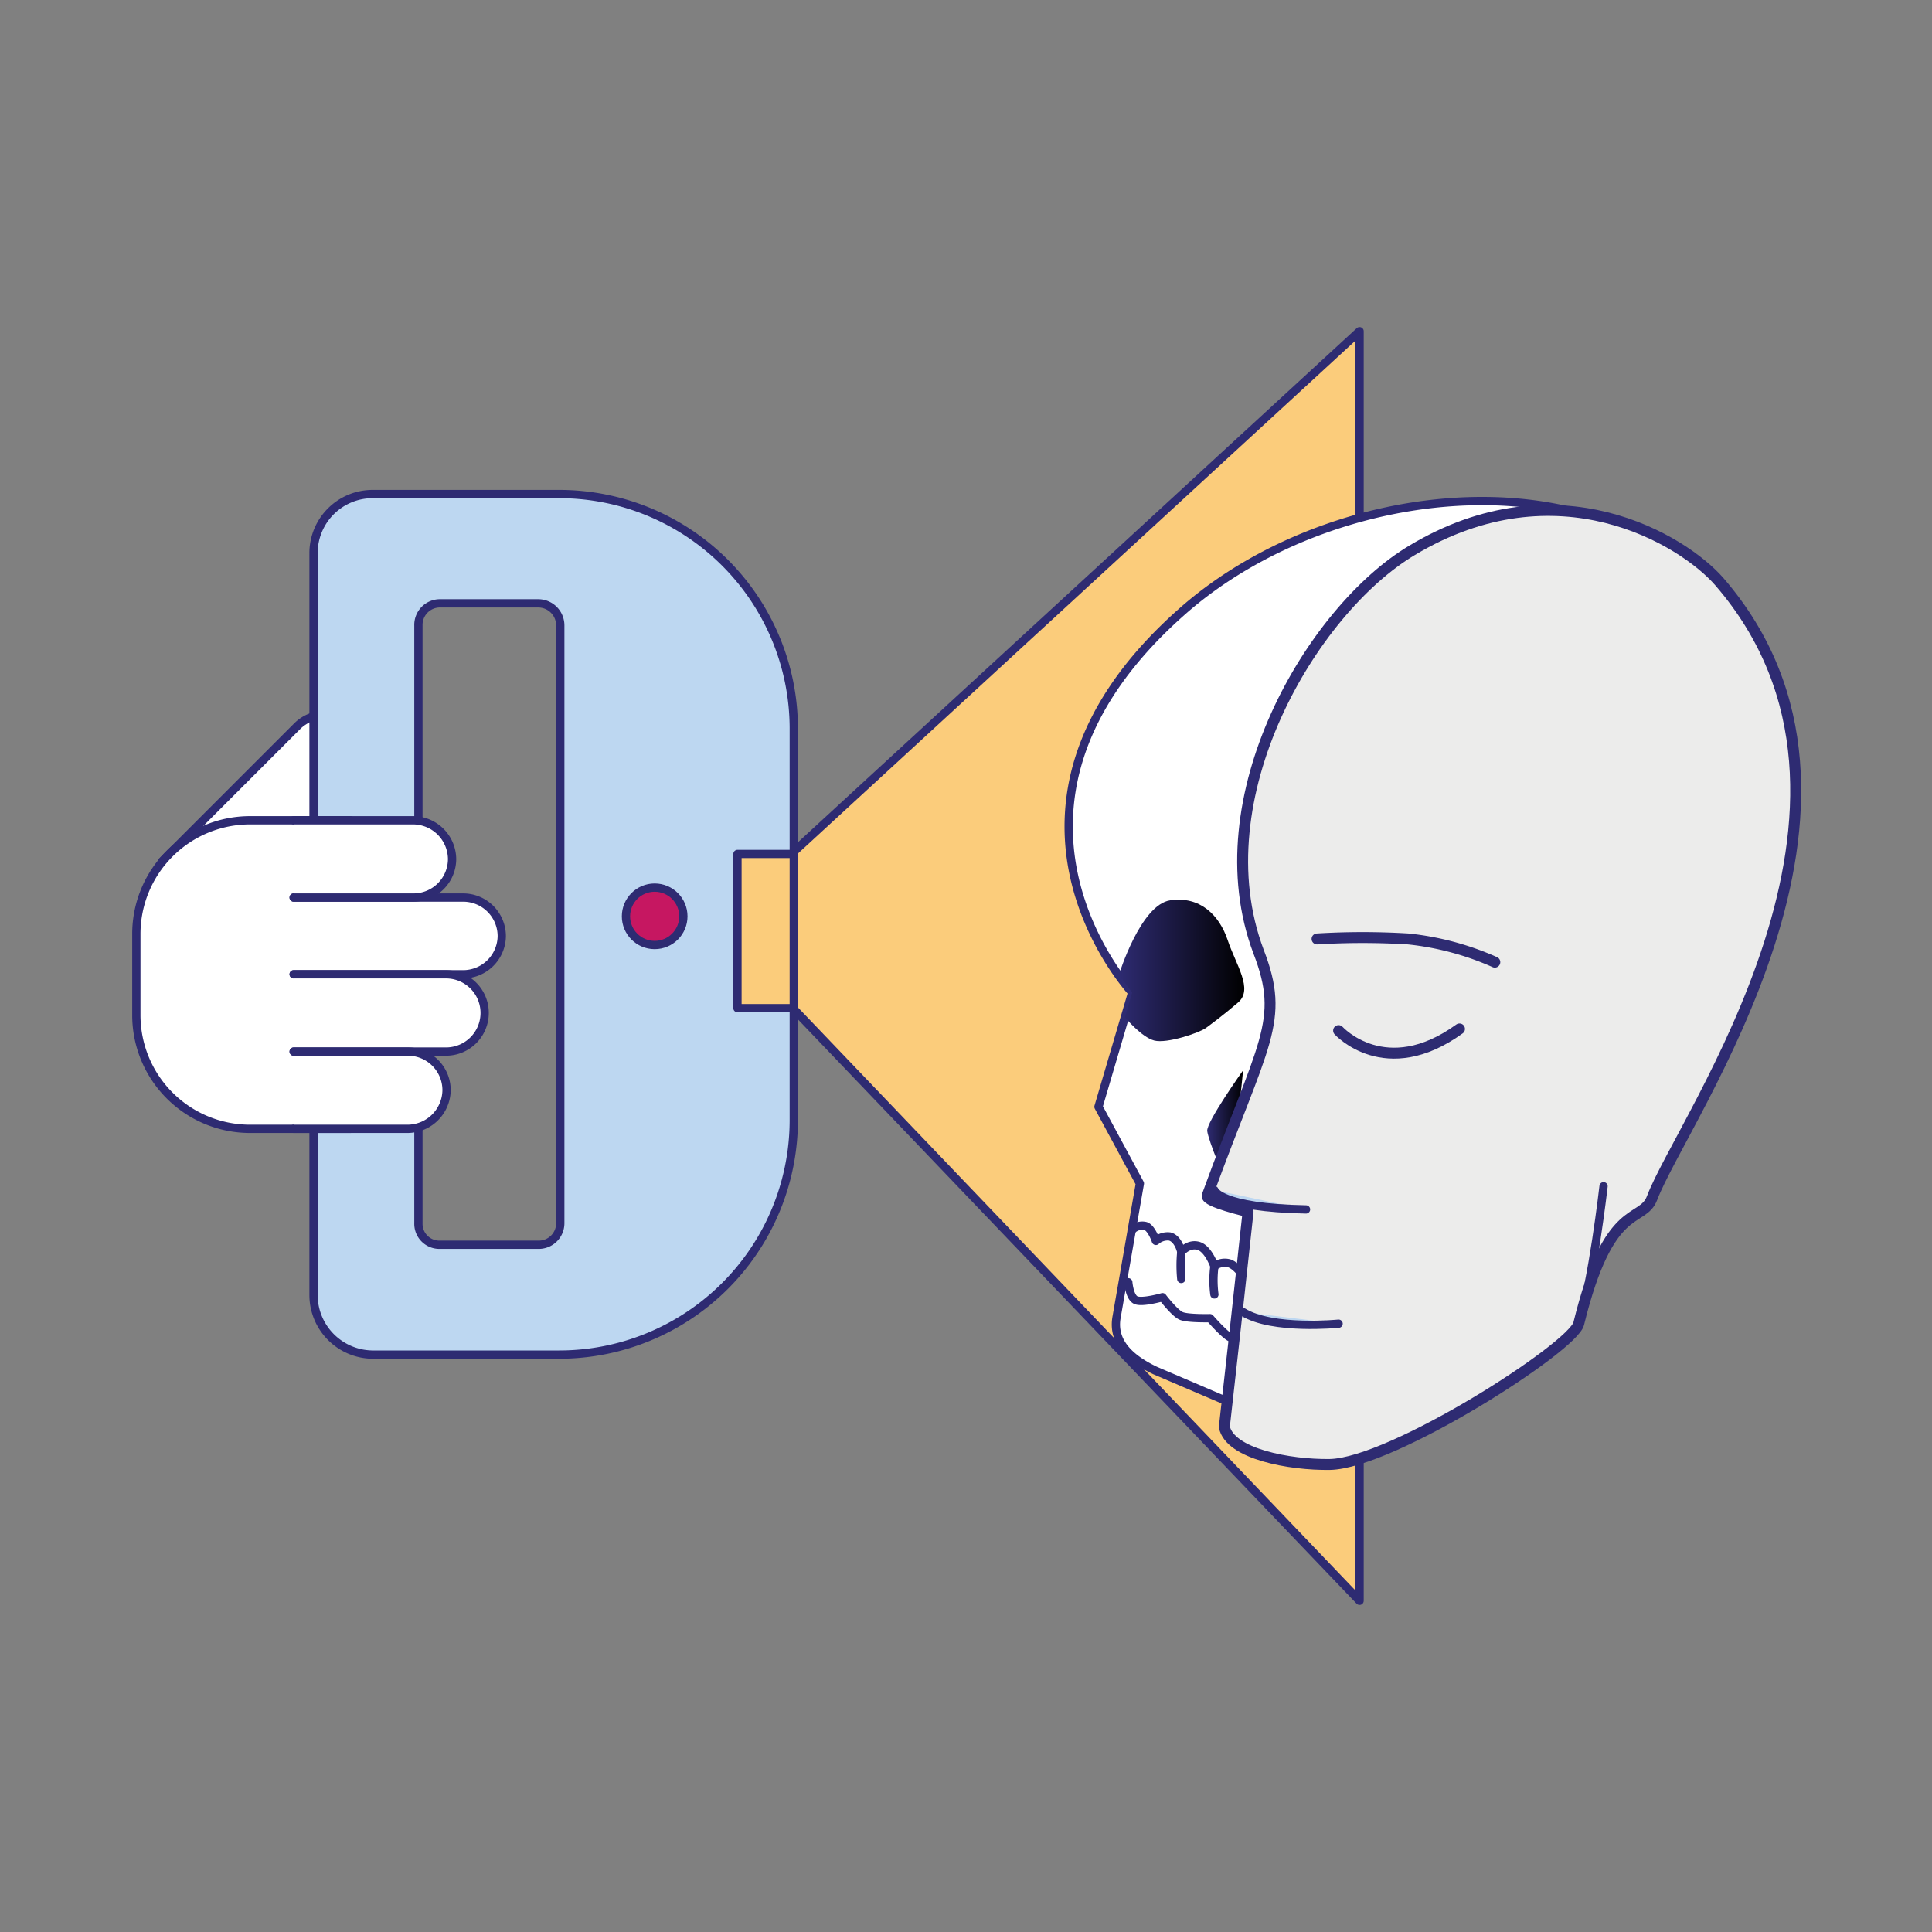
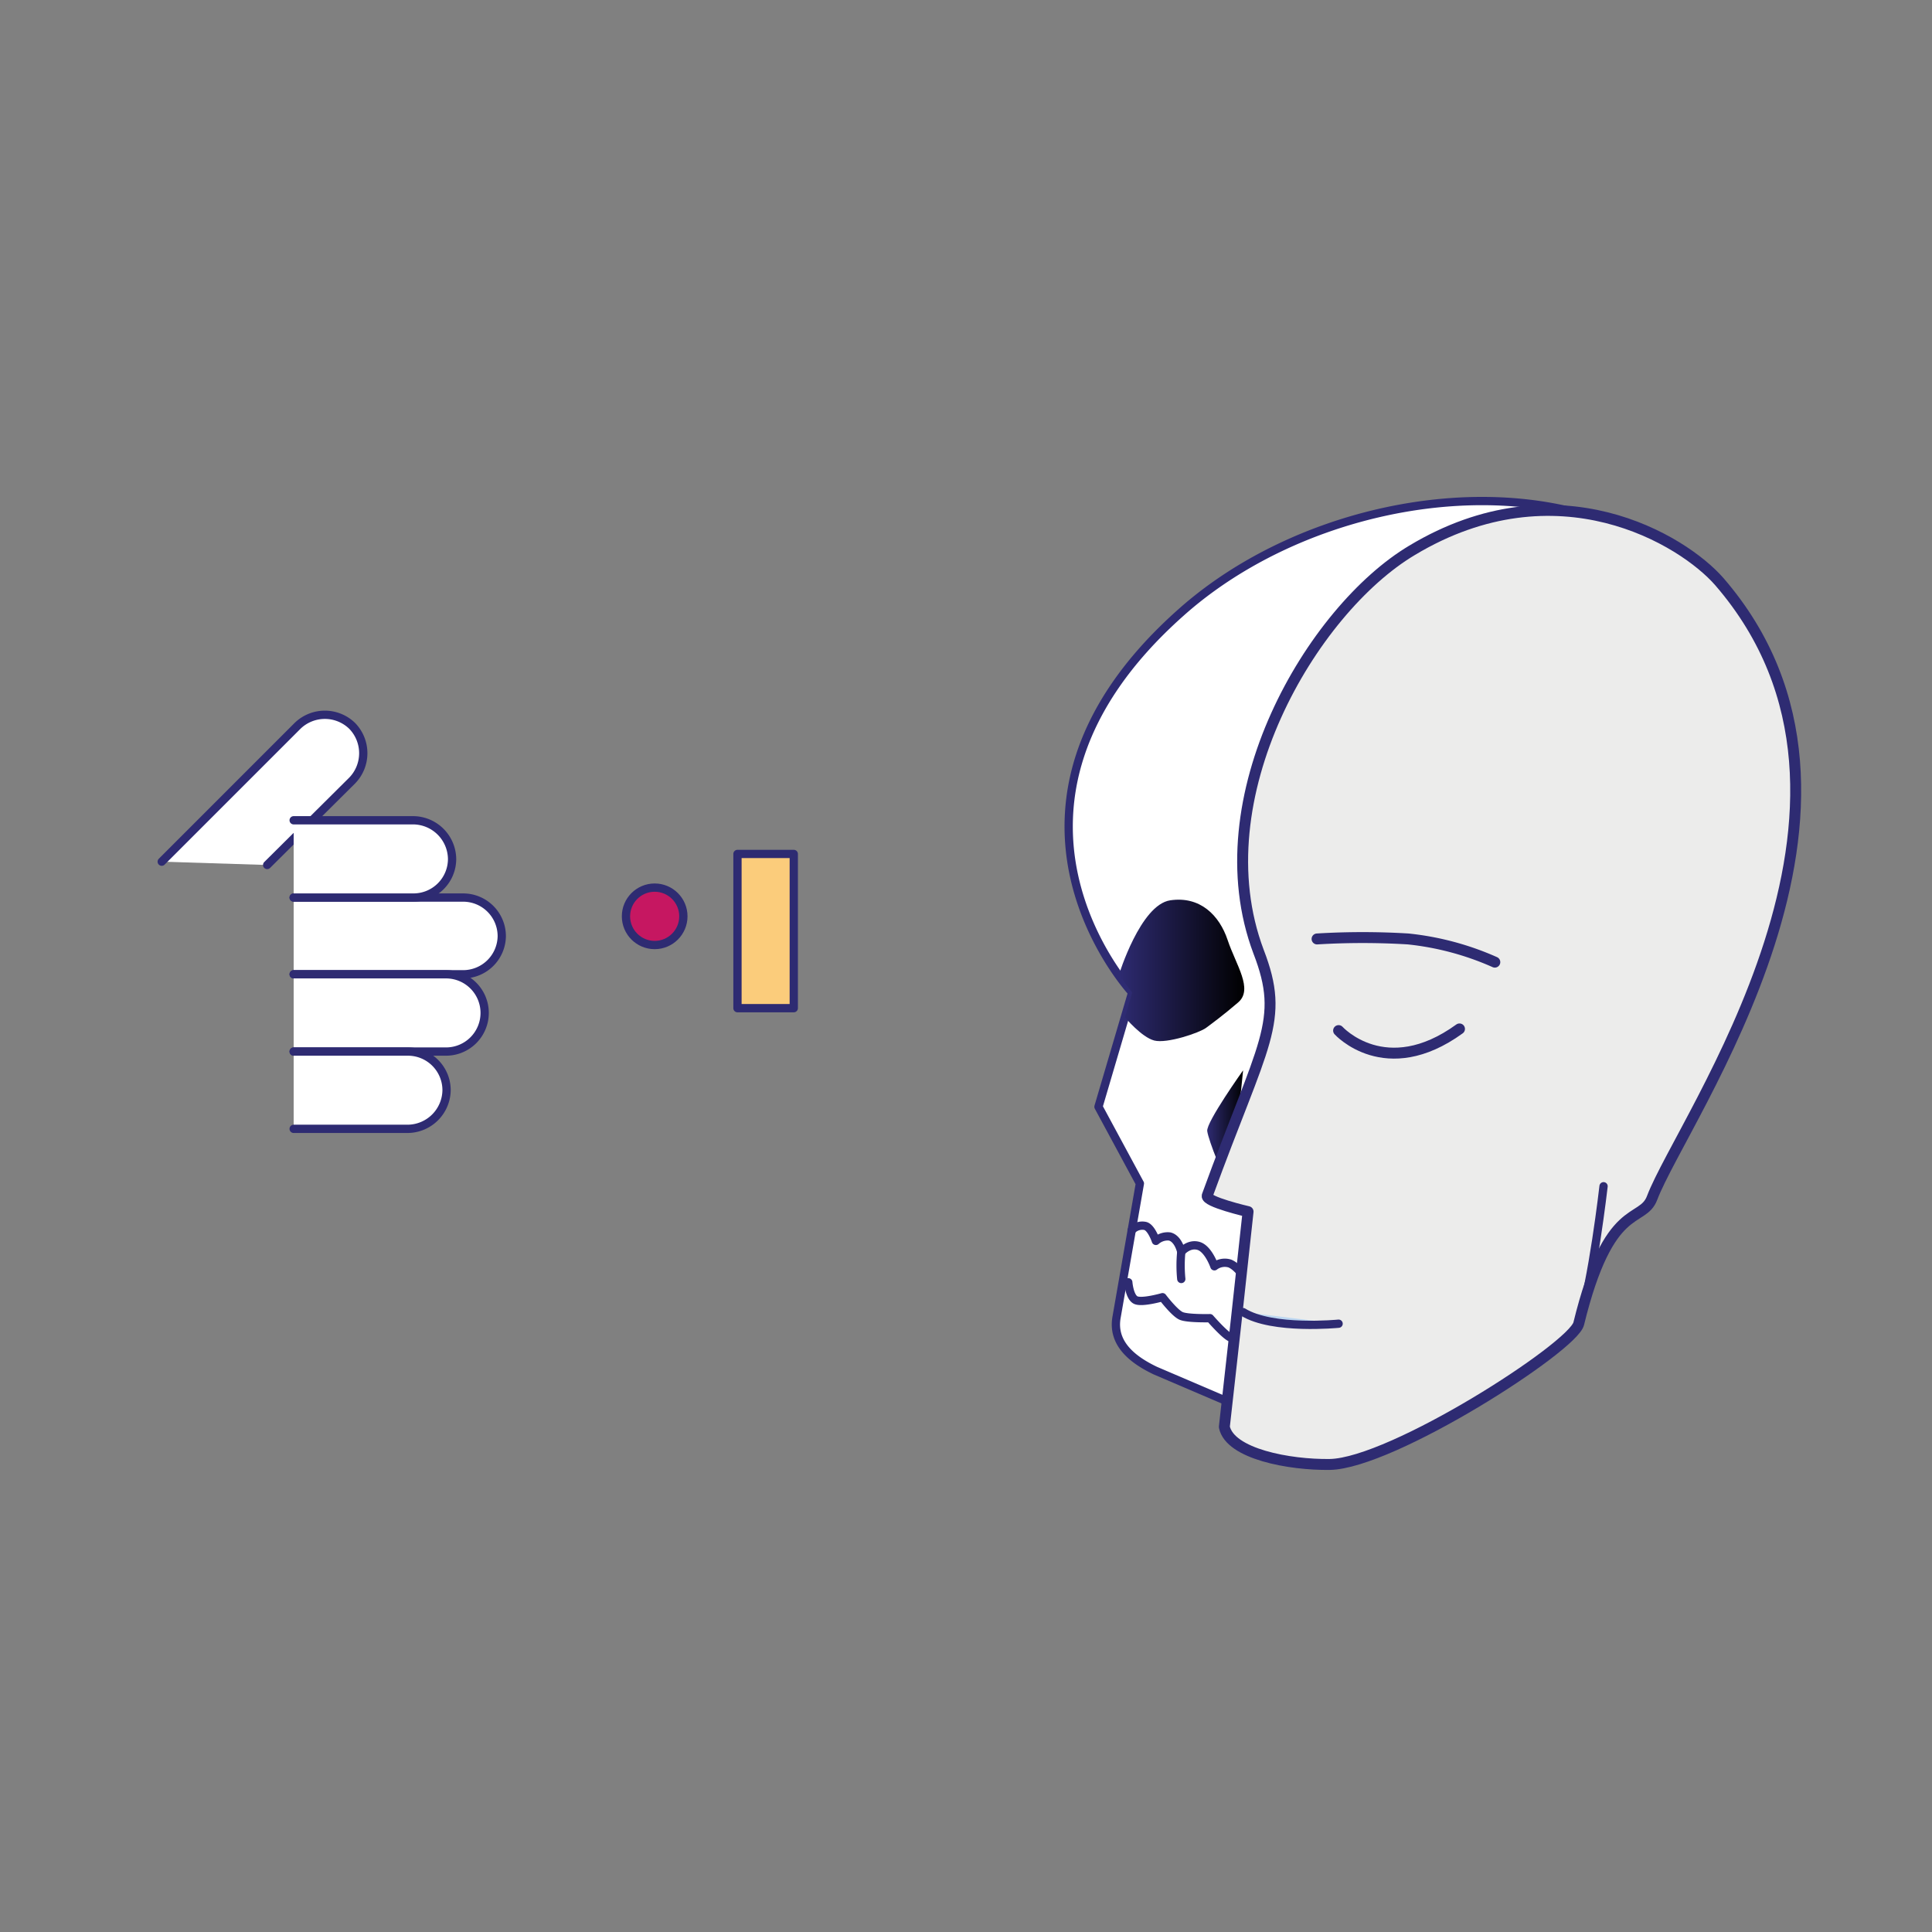
<svg xmlns="http://www.w3.org/2000/svg" xmlns:xlink="http://www.w3.org/1999/xlink" version="1.0" id="menu-icons-2D" viewBox="0 0 350 350">
  <rect x="0" y="0" width="350" height="350" fill="#808080" stroke="none" />
  <defs>
    <style>.cls-1{fill:#fff;}.cls-1,.cls-10,.cls-2,.cls-3,.cls-8,.cls-9{stroke:#2e2b72;stroke-linecap:round;stroke-linejoin:round;}.cls-1,.cls-10,.cls-2,.cls-3,.cls-9{stroke-width:1.5px;}.cls-2{fill:#fbcc7b;}.cls-3{fill:none;}.cls-4{fill:url(#Degradado_sin_nombre_11);}.cls-5{fill:url(#Degradado_sin_nombre_11-2);}.cls-6{fill:url(#Degradado_sin_nombre_11-3);}.cls-7{fill:url(#Degradado_sin_nombre_11-4);}.cls-8{fill:#ececeb;stroke-width:1.98px;}.cls-9{fill:#bdd7f1;}.cls-10{fill:#c61761;}</style>
    <linearGradient id="Degradado_sin_nombre_11" x1="202.67" y1="175.78" x2="225.4" y2="175.78" gradientUnits="userSpaceOnUse">
      <stop offset="0" stop-color="#2e2b72" />
      <stop offset="1" />
    </linearGradient>
    <linearGradient id="Degradado_sin_nombre_11-2" x1="235.14" y1="183.35" x2="258.27" y2="183.35" xlink:href="#Degradado_sin_nombre_11" />
    <linearGradient id="Degradado_sin_nombre_11-3" x1="218.71" y1="203.87" x2="225.23" y2="203.87" xlink:href="#Degradado_sin_nombre_11" />
    <linearGradient id="Degradado_sin_nombre_11-4" x1="226.78" y1="205.38" x2="233.54" y2="205.38" xlink:href="#Degradado_sin_nombre_11" />
  </defs>
  <path class="cls-1" d="M29.3,156.1l24.6-24.6a7.1,7.1,0,0,1,9.9,0h0a7.1,7.1,0,0,1,0,9.9L48.4,156.7" />
-   <polygon class="cls-2" points="143.8 154.3 246.3 60 246.3 178.2 246.3 290 143.8 182.8 143.8 154.3" />
  <path class="cls-1" d="M205.1,179.8s-31-33.4,8.8-68.8c29.1-26,84.7-29.8,102.3,5.6,19.7,39.9-10.2,77.9-13.9,92.6-.8,3.1-6.2-4-6.2-4L302,187s-10.9-4.3-14.9,8.6-1.6,39.4-1.6,39.4l-41.2,23.4a12.5,12.5,0,0,1-7.9,1.5l-27.1-11.6c-4.4-2.1-7.9-5.1-7-9.8l4.2-24.1L199,200.5Z" />
  <path class="cls-3" d="M278.7,200.5l-3.2,29.2-4.1,2.2s-2.3,3.1-3.4,3.7-2.7-1.1-2.7-1.1-.4,3.3-2.4,4.3a4.6,4.6,0,0,1-4.1,0s-1.2,3.5-3,4-4.8-.3-4.8-.3-.8,3-2.1,3.7-4.2,0-4.2,0a4.6,4.6,0,0,1-4.1,2.1c-4.4,0-5.4-2.4-5.4-2.4s-3.9.2-5-.3-2.5-3-2.5-3-3.7.2-4.8-.3-3.7-3.5-3.7-3.5-4,.1-5.2-.4-3.4-3.4-3.4-3.4-3.8,1.1-4.9.5-1.3-3.2-1.3-3.2" />
  <path class="cls-4" d="M202.7,176.6s3.9-12.7,9.3-13.5,8.9,2.7,10.4,7.2,4.7,8.9,1.9,11.3-4.6,3.7-5.8,4.6-7.1,2.9-9.4,2.3-5.3-4.2-5.3-4.2l1.3-4.5Z" />
  <path class="cls-5" d="M236.2,173.4s-2.7,8.5.5,10.9,6.2,4.3,6.4,6.8,4.1,6.4,5.5,6.1,11.5-4.8,9.4-15.5-7.6-12.7-9.9-12.2S238,169.4,236.2,173.4Z" />
  <path class="cls-6" d="M225.2,193.9s-6.7,9.4-6.5,11,3.2,9.4,3.9,8.9S225.2,193.9,225.2,193.9Z" />
  <path class="cls-7" d="M228.8,194.5s-2,19.4-2,21.4,5.5-4.2,6.6-7.3S228.8,194.5,228.8,194.5Z" />
  <path class="cls-3" d="M272.1,221.5a2.9,2.9,0,0,0-3.4,0,10.2,10.2,0,0,0-3,3.4,3,3,0,0,0-3.5-.5,9.7,9.7,0,0,0-3.9,4.5s-1.1-1.5-4.6.1-3.9,4.4-3.9,4.4-.4-1.9-3.1-.8-3.1,3.8-3.1,3.8a3.4,3.4,0,0,0-3.1-1.9,4.6,4.6,0,0,0-3.9,2.1,4.3,4.3,0,0,0-2.6-3,1.8,1.8,0,0,0-2.2.9s-1.8-2.8-3.1-3.2a2.7,2.7,0,0,0-2.7,1s-1.5-2.7-3.2-3.4a3.1,3.1,0,0,0-2.8.5s-1.1-3.2-2.9-3.7-3.1,1.1-3.1,1.1-.5-2.4-2.1-2.8a3.2,3.2,0,0,0-2.5.8s-.8-2.4-1.9-2.7a2.6,2.6,0,0,0-2.5.8" />
  <path class="cls-3" d="M214,226.8a24.7,24.7,0,0,0,0,4.9" />
-   <path class="cls-3" d="M220,229.4a19.5,19.5,0,0,0,0,5.1" />
  <line class="cls-3" x1="243.6" y1="236.4" x2="244.7" y2="246.2" />
  <line class="cls-3" x1="258.3" y1="228.9" x2="258.8" y2="238.8" />
  <line class="cls-3" x1="251" y1="242.5" x2="251" y2="237.4" />
  <path class="cls-3" d="M268,228.9c-1,.5-2.7-1.1-2.7-1.1s-.4,3.3-2.4,4.3a4.6,4.6,0,0,1-4.1,0s-1.2,3.6-3,4-4.8-.3-4.8-.3-.8,3.1-2.1,3.7-4.2,0-4.2,0a4.5,4.5,0,0,1-4.1,2.2" />
  <path class="cls-8" d="M311.5,105.4c-6.6-7.6-29.4-21.5-55.7-5.7-18.1,10.8-38.3,44.8-27.8,72.7,4.9,12.7.9,16.2-9.3,44.2-.4,1.1,7.4,2.9,7.4,2.9L224,238.8l-2.2,19.7c1,4.9,11.8,6.9,19.1,6.8,11.3-.2,44-21.2,45.1-25.5,5.5-22.5,11.5-18,13.3-22.8C304.8,202.5,346.4,145.8,311.5,105.4Z" />
-   <path class="cls-9" d="M220,215.6s.9,3.2,16.6,3.5" />
  <path class="cls-3" d="M290.5,214.9s-2,17.5-4.5,24.9" />
  <path class="cls-8" d="M242.5,186.7s8.5,9.4,21.9-.3" />
  <path class="cls-8" d="M238.6,170.1a136.1,136.1,0,0,1,16.5,0,51.7,51.7,0,0,1,15.7,4.2" />
  <path class="cls-9" d="M242.5,239.8s-12,1.2-17.3-2.1" />
-   <path class="cls-9" d="M101.3,89.5H67.5a10.7,10.7,0,0,0-10.7,10.8V234.6a10.8,10.8,0,0,0,10.7,10.8h33.8a42.5,42.5,0,0,0,42.5-42.5v-71A42.5,42.5,0,0,0,101.3,89.5Zm.2,132.1a3.9,3.9,0,0,1-4,3.9H79.7a3.8,3.8,0,0,1-3.9-3.9V113.3a3.9,3.9,0,0,1,3.9-4H97.5a4,4,0,0,1,4,4Z" />
  <rect class="cls-2" x="133.6" y="154.7" width="10.2" height="27.94" />
-   <path class="cls-1" d="M45.3,148.6H63.5a0,0,0,0,1,0,0v55.9a0,0,0,0,1,0,0H45.3a20.6,20.6,0,0,1-20.6-20.6V169.2A20.6,20.6,0,0,1,45.3,148.6Z" />
  <path class="cls-1" d="M53.2,162.6H83.9a7,7,0,0,1,7,7h0a7,7,0,0,1-7,6.9H53.2" />
  <path class="cls-1" d="M53.2,176.5H80.8a7,7,0,0,1,7,7h0a7,7,0,0,1-7,7H53.2" />
  <path class="cls-1" d="M53.2,190.5H73.9a7,7,0,0,1,7,7h0a7.1,7.1,0,0,1-7,7H53.2" />
  <path class="cls-1" d="M53.2,148.6H74.9a7.1,7.1,0,0,1,7,7h0a7,7,0,0,1-7,7H53.2" />
  <circle class="cls-10" cx="118.6" cy="166" r="5.2" />
</svg>